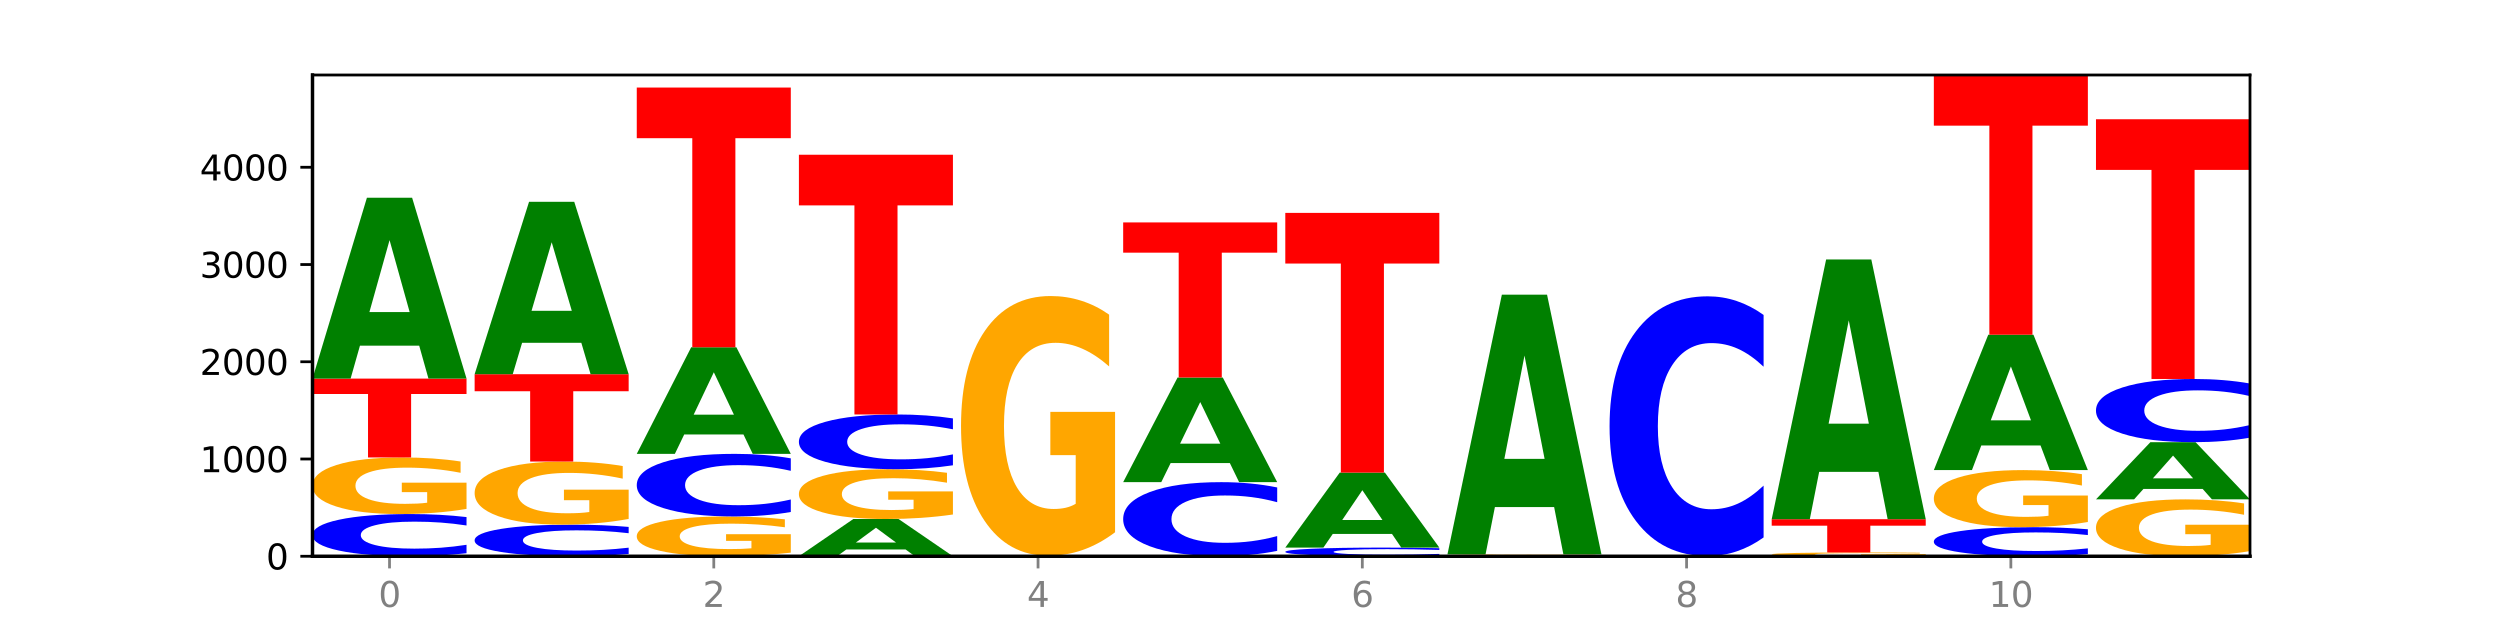
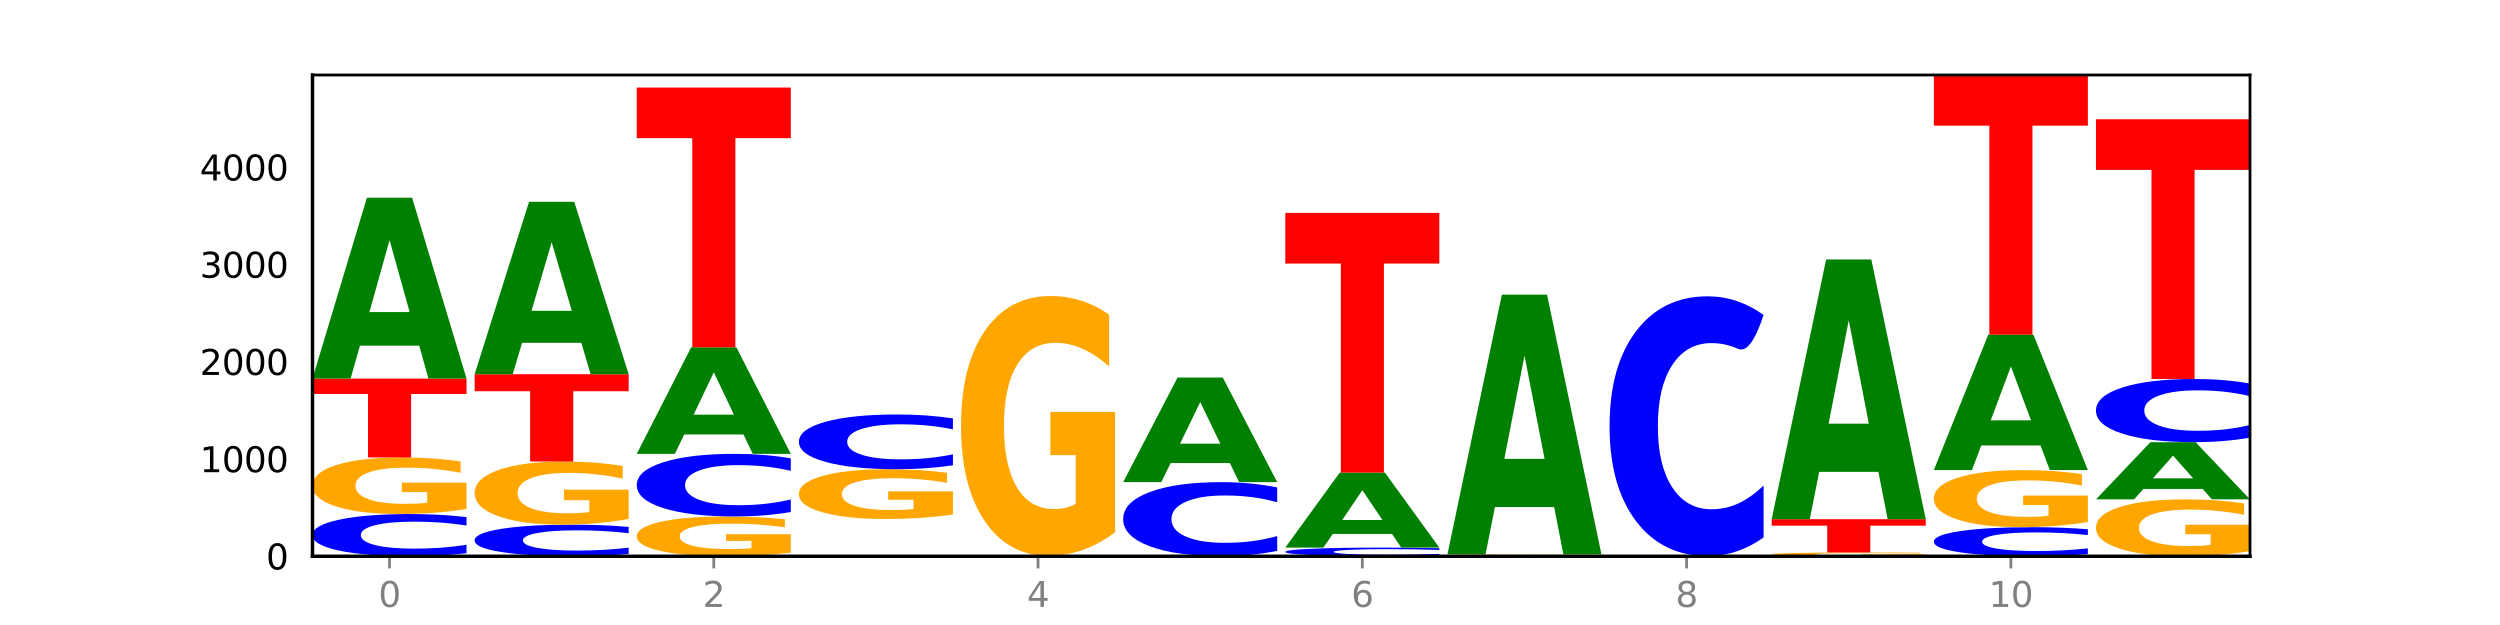
<svg xmlns="http://www.w3.org/2000/svg" xmlns:xlink="http://www.w3.org/1999/xlink" width="720pt" height="180pt" viewBox="0 0 720 180" version="1.1">
  <defs>
    <style type="text/css">*{stroke-linejoin: round; stroke-linecap: butt}</style>
  </defs>
  <g id="figure_1">
    <g id="patch_1">
      <path d="M 0 180  L 720 180  L 720 0  L 0 0  z " style="fill: #ffffff" />
    </g>
    <g id="axes_1">
      <g id="patch_2">
        <path d="M 90 160.2  L 648 160.2  L 648 21.6  L 90 21.6  z " style="fill: #ffffff" />
      </g>
      <g id="line2d_1">
        <path d="M 90 160.2  L 648 160.2  " clip-path="url(#p5cbd325160)" style="fill: none; stroke: #000000; stroke-width: 0.5; stroke-linecap: square" />
      </g>
      <g id="patch_3">
        <path d="M 134.36 159.329  Q 130.649 159.761 126.637 159.979  Q 122.624 160.2 118.254 160.2  Q 105.222 160.2 97.611 158.563  Q 90 156.926 90 154.127  Q 90 151.317 97.611 149.683  Q 105.222 148.046 118.254 148.046  Q 122.624 148.046 126.637 148.266  Q 130.649 148.485 134.36 148.917  L 134.36 151.34  Q 130.616 150.767 126.983 150.501  Q 123.351 150.235 119.339 150.235  Q 112.141 150.235 108.017 151.272  Q 103.904 152.306 103.904 154.127  Q 103.904 155.939 108.017 156.976  Q 112.141 158.011 119.339 158.011  Q 123.351 158.011 126.983 157.745  Q 130.616 157.476 134.36 156.903  L 134.36 159.329  z " clip-path="url(#p5cbd325160)" style="fill: #0000ff" />
      </g>
      <g id="patch_4">
        <path d="M 134.36 146.571  Q 129.886 147.308 125.074 147.679  Q 120.263 148.046 115.133 148.046  Q 103.541 148.046 96.77 145.85  Q 90 143.655 90 139.901  Q 90 136.103 96.89 133.925  Q 103.789 131.746 115.789 131.746  Q 120.412 131.746 124.647 132.043  Q 128.892 132.335 132.65 132.915  L 132.65 136.164  Q 128.773 135.42 124.935 135.053  Q 121.098 134.682 117.24 134.682  Q 110.102 134.682 106.235 136.036  Q 102.367 137.386 102.367 139.901  Q 102.367 142.392 106.096 143.753  Q 109.824 145.11 116.684 145.11  Q 118.553 145.11 120.153 145.032  Q 121.754 144.951 123.026 144.783  L 123.026 141.733  L 115.719 141.733  L 115.719 139.015  L 134.36 139.015  L 134.36 146.571  z " clip-path="url(#p5cbd325160)" style="fill: #ffa600" />
      </g>
      <g id="patch_5">
        <path d="M 90 109.034  L 134.36 109.034  L 134.36 113.463  L 118.401 113.463  L 118.401 131.746  L 105.99 131.746  L 105.99 113.463  L 90 113.463  L 90 109.034  z " clip-path="url(#p5cbd325160)" style="fill: #ff0000" />
      </g>
      <g id="patch_6">
        <path d="M 120.728 99.544  L 103.668 99.544  L 100.974 109.034  L 90 109.034  L 105.672 56.943  L 118.687 56.943  L 134.36 109.034  L 123.395 109.034  L 120.728 99.544  z M 106.389 89.876  L 117.98 89.876  L 112.194 69.156  L 106.389 89.876  z " clip-path="url(#p5cbd325160)" style="fill: #008000" />
      </g>
      <g id="patch_7">
        <path d="M 181.054 159.548  Q 177.344 159.871 173.331 160.035  Q 169.319 160.2 164.949 160.2  Q 151.917 160.2 144.306 158.974  Q 136.695 157.748 136.695 155.652  Q 136.695 153.548 144.306 152.324  Q 151.917 151.098 164.949 151.098  Q 169.319 151.098 173.331 151.264  Q 177.344 151.427 181.054 151.751  L 181.054 153.565  Q 177.31 153.136 173.678 152.937  Q 170.045 152.738 166.033 152.738  Q 158.835 152.738 154.711 153.514  Q 150.598 154.289 150.598 155.652  Q 150.598 157.009 154.711 157.786  Q 158.835 158.561 166.033 158.561  Q 170.045 158.561 173.678 158.361  Q 177.31 158.16 181.054 157.731  L 181.054 159.548  z " clip-path="url(#p5cbd325160)" style="fill: #0000ff" />
      </g>
      <g id="patch_8">
        <path d="M 181.054 149.454  Q 176.581 150.276 171.769 150.689  Q 166.957 151.098 161.827 151.098  Q 150.235 151.098 143.465 148.65  Q 136.695 146.202 136.695 142.016  Q 136.695 137.781 143.584 135.352  Q 150.484 132.922 162.483 132.922  Q 167.106 132.922 171.341 133.253  Q 175.586 133.58 179.344 134.225  L 179.344 137.848  Q 175.467 137.019 171.63 136.609  Q 167.792 136.196 163.935 136.196  Q 156.797 136.196 152.929 137.706  Q 149.062 139.211 149.062 142.016  Q 149.062 144.794 152.79 146.311  Q 156.518 147.824 163.378 147.824  Q 165.247 147.824 166.848 147.738  Q 168.448 147.648 169.721 147.46  L 169.721 144.058  L 162.414 144.058  L 162.414 141.029  L 181.054 141.029  L 181.054 149.454  z " clip-path="url(#p5cbd325160)" style="fill: #ffa600" />
      </g>
      <g id="patch_9">
        <path d="M 136.695 107.773  L 181.054 107.773  L 181.054 112.678  L 165.095 112.678  L 165.095 132.922  L 152.685 132.922  L 152.685 112.678  L 136.695 112.678  L 136.695 107.773  z " clip-path="url(#p5cbd325160)" style="fill: #ff0000" />
      </g>
      <g id="patch_10">
        <path d="M 167.423 98.728  L 150.363 98.728  L 147.669 107.773  L 136.695 107.773  L 152.367 58.119  L 165.382 58.119  L 181.054 107.773  L 170.089 107.773  L 167.423 98.728  z M 153.083 89.512  L 164.675 89.512  L 158.888 69.761  L 153.083 89.512  z " clip-path="url(#p5cbd325160)" style="fill: #008000" />
      </g>
      <g id="patch_11">
        <path d="M 227.749 159.164  Q 223.275 159.682 218.463 159.942  Q 213.652 160.2 208.522 160.2  Q 196.93 160.2 190.159 158.657  Q 183.389 157.115 183.389 154.476  Q 183.389 151.807 190.279 150.277  Q 197.178 148.746 209.178 148.746  Q 213.801 148.746 218.036 148.954  Q 222.281 149.16 226.039 149.567  L 226.039 151.85  Q 222.162 151.327 218.324 151.069  Q 214.487 150.809 210.629 150.809  Q 203.491 150.809 199.624 151.76  Q 195.757 152.709 195.757 154.476  Q 195.757 156.227 199.485 157.183  Q 203.213 158.137 210.073 158.137  Q 211.942 158.137 213.542 158.082  Q 215.143 158.026 216.415 157.907  L 216.415 155.764  L 209.108 155.764  L 209.108 153.854  L 227.749 153.854  L 227.749 159.164  z " clip-path="url(#p5cbd325160)" style="fill: #ffa600" />
      </g>
      <g id="patch_12">
        <path d="M 227.749 147.453  Q 224.038 148.094 220.026 148.418  Q 216.014 148.746 211.644 148.746  Q 198.612 148.746 191 146.317  Q 183.389 143.887 183.389 139.733  Q 183.389 135.565 191 133.139  Q 198.612 130.71 211.644 130.71  Q 216.014 130.71 220.026 131.038  Q 224.038 131.362 227.749 132.003  L 227.749 135.598  Q 224.005 134.749 220.372 134.354  Q 216.74 133.959 212.728 133.959  Q 205.53 133.959 201.406 135.497  Q 197.293 137.032 197.293 139.733  Q 197.293 142.423 201.406 143.962  Q 205.53 145.497 212.728 145.497  Q 216.74 145.497 220.372 145.102  Q 224.005 144.703 227.749 143.854  L 227.749 147.453  z " clip-path="url(#p5cbd325160)" style="fill: #0000ff" />
      </g>
      <g id="patch_13">
        <path d="M 214.117 125.119  L 197.057 125.119  L 194.363 130.71  L 183.389 130.71  L 199.062 100.016  L 212.077 100.016  L 227.749 130.71  L 216.784 130.71  L 214.117 125.119  z M 199.778 119.422  L 211.369 119.422  L 205.583 107.212  L 199.778 119.422  z " clip-path="url(#p5cbd325160)" style="fill: #008000" />
      </g>
      <g id="patch_14">
        <path d="M 183.389 25.213  L 227.749 25.213  L 227.749 39.801  L 211.79 39.801  L 211.79 100.016  L 199.379 100.016  L 199.379 39.801  L 183.389 39.801  L 183.389 25.213  z " clip-path="url(#p5cbd325160)" style="fill: #ff0000" />
      </g>
      <g id="patch_15">
-         <path d="M 260.812 158.246  L 243.752 158.246  L 241.058 160.2  L 230.084 160.2  L 245.756 149.474  L 258.771 149.474  L 274.444 160.2  L 263.478 160.2  L 260.812 158.246  z M 246.473 156.255  L 258.064 156.255  L 252.277 151.989  L 246.473 156.255  z " clip-path="url(#p5cbd325160)" style="fill: #008000" />
-       </g>
+         </g>
      <g id="patch_16">
        <path d="M 274.444 148.176  Q 269.97 148.825 265.158 149.151  Q 260.346 149.474 255.216 149.474  Q 243.624 149.474 236.854 147.543  Q 230.084 145.611 230.084 142.309  Q 230.084 138.968 236.973 137.051  Q 243.873 135.135 255.872 135.135  Q 260.495 135.135 264.73 135.396  Q 268.976 135.653 272.734 136.163  L 272.734 139.021  Q 268.856 138.366 265.019 138.044  Q 261.181 137.718 257.324 137.718  Q 250.186 137.718 246.318 138.908  Q 242.451 140.096 242.451 142.309  Q 242.451 144.501 246.179 145.697  Q 249.907 146.891 256.767 146.891  Q 258.636 146.891 260.237 146.823  Q 261.837 146.752 263.11 146.604  L 263.11 143.92  L 255.803 143.92  L 255.803 141.53  L 274.444 141.53  L 274.444 148.176  z " clip-path="url(#p5cbd325160)" style="fill: #ffa600" />
      </g>
      <g id="patch_17">
        <path d="M 274.444 134.005  Q 270.733 134.565 266.721 134.848  Q 262.708 135.135 258.338 135.135  Q 245.306 135.135 237.695 133.011  Q 230.084 130.888 230.084 127.256  Q 230.084 123.612 237.695 121.491  Q 245.306 119.368 258.338 119.368  Q 262.708 119.368 266.721 119.654  Q 270.733 119.938 274.444 120.498  L 274.444 123.641  Q 270.699 122.898 267.067 122.553  Q 263.435 122.208 259.422 122.208  Q 252.224 122.208 248.1 123.553  Q 243.987 124.895 243.987 127.256  Q 243.987 129.608 248.1 130.953  Q 252.224 132.295 259.422 132.295  Q 263.435 132.295 267.067 131.95  Q 270.699 131.601 274.444 130.858  L 274.444 134.005  z " clip-path="url(#p5cbd325160)" style="fill: #0000ff" />
      </g>
      <g id="patch_18">
-         <path d="M 230.084 44.565  L 274.444 44.565  L 274.444 59.153  L 258.484 59.153  L 258.484 119.368  L 246.074 119.368  L 246.074 59.153  L 230.084 59.153  L 230.084 44.565  z " clip-path="url(#p5cbd325160)" style="fill: #ff0000" />
-       </g>
+         </g>
      <g id="patch_19">
        <path d="M 321.138 160.19  Q 317.427 160.195 313.415 160.197  Q 309.403 160.2 305.033 160.2  Q 292.001 160.2 284.389 160.181  Q 276.778 160.162 276.778 160.13  Q 276.778 160.098 284.389 160.079  Q 292.001 160.06 305.033 160.06  Q 309.403 160.06 313.415 160.063  Q 317.427 160.065 321.138 160.07  L 321.138 160.098  Q 317.394 160.091 313.762 160.088  Q 310.129 160.085 306.117 160.085  Q 298.919 160.085 294.795 160.097  Q 290.682 160.109 290.682 160.13  Q 290.682 160.151 294.795 160.163  Q 298.919 160.175 306.117 160.175  Q 310.129 160.175 313.762 160.172  Q 317.394 160.169 321.138 160.162  L 321.138 160.19  z " clip-path="url(#p5cbd325160)" style="fill: #0000ff" />
      </g>
      <g id="patch_20">
        <path d="M 321.138 153.292  Q 316.664 156.676 311.853 158.376  Q 307.041 160.06 301.911 160.06  Q 290.319 160.06 283.549 149.985  Q 276.778 139.911 276.778 122.682  Q 276.778 105.252 283.668 95.254  Q 290.567 85.257 302.567 85.257  Q 307.19 85.257 311.425 86.617  Q 315.67 87.961 319.428 90.619  L 319.428 105.53  Q 315.551 102.115 311.713 100.431  Q 307.876 98.731 304.018 98.731  Q 296.88 98.731 293.013 104.943  Q 289.146 111.139 289.146 122.682  Q 289.146 134.116 292.874 140.359  Q 296.602 146.586 303.462 146.586  Q 305.331 146.586 306.931 146.23  Q 308.532 145.86 309.805 145.087  L 309.805 131.087  L 302.497 131.087  L 302.497 118.618  L 321.138 118.618  L 321.138 153.292  z " clip-path="url(#p5cbd325160)" style="fill: #ffa600" />
      </g>
      <g id="patch_21">
        <path d="M 367.833 160.197  Q 363.359 160.199 358.547 160.199  Q 353.735 160.2 348.605 160.2  Q 337.013 160.2 330.243 160.196  Q 323.473 160.192 323.473 160.186  Q 323.473 160.179 330.362 160.176  Q 337.262 160.172 349.262 160.172  Q 353.884 160.172 358.12 160.173  Q 362.365 160.173 366.123 160.174  L 366.123 160.18  Q 362.245 160.178 358.408 160.178  Q 354.57 160.177 350.713 160.177  Q 343.575 160.177 339.708 160.179  Q 335.84 160.182 335.84 160.186  Q 335.84 160.19 339.568 160.193  Q 343.297 160.195 350.156 160.195  Q 352.025 160.195 353.626 160.195  Q 355.227 160.195 356.499 160.194  L 356.499 160.189  L 349.192 160.189  L 349.192 160.184  L 367.833 160.184  L 367.833 160.197  z " clip-path="url(#p5cbd325160)" style="fill: #ffa600" />
      </g>
      <g id="patch_22">
        <path d="M 367.833 158.644  Q 364.122 159.402 360.11 159.785  Q 356.097 160.172 351.727 160.172  Q 338.695 160.172 331.084 157.302  Q 323.473 154.431 323.473 149.522  Q 323.473 144.596 331.084 141.73  Q 338.695 138.86 351.727 138.86  Q 356.097 138.86 360.11 139.247  Q 364.122 139.63 367.833 140.387  L 367.833 144.636  Q 364.088 143.632 360.456 143.165  Q 356.824 142.699 352.811 142.699  Q 345.614 142.699 341.489 144.517  Q 337.376 146.331 337.376 149.522  Q 337.376 152.701 341.489 154.519  Q 345.614 156.333 352.811 156.333  Q 356.824 156.333 360.456 155.866  Q 364.088 155.395 367.833 154.392  L 367.833 158.644  z " clip-path="url(#p5cbd325160)" style="fill: #0000ff" />
      </g>
      <g id="patch_23">
        <path d="M 354.201 133.37  L 337.141 133.37  L 334.447 138.86  L 323.473 138.86  L 339.145 108.726  L 352.16 108.726  L 367.833 138.86  L 356.867 138.86  L 354.201 133.37  z M 339.862 127.777  L 351.453 127.777  L 345.666 115.791  L 339.862 127.777  z " clip-path="url(#p5cbd325160)" style="fill: #008000" />
      </g>
      <g id="patch_24">
-         <path d="M 323.473 64.057  L 367.833 64.057  L 367.833 72.768  L 351.873 72.768  L 351.873 108.726  L 339.463 108.726  L 339.463 72.768  L 323.473 72.768  L 323.473 64.057  z " clip-path="url(#p5cbd325160)" style="fill: #ff0000" />
-       </g>
+         </g>
      <g id="patch_25">
        <path d="M 414.527 160.021  Q 410.817 160.11 406.804 160.155  Q 402.792 160.2 398.422 160.2  Q 385.39 160.2 377.779 159.864  Q 370.167 159.529 370.167 158.955  Q 370.167 158.378 377.779 158.043  Q 385.39 157.707 398.422 157.707  Q 402.792 157.707 406.804 157.753  Q 410.817 157.798 414.527 157.886  L 414.527 158.383  Q 410.783 158.266 407.151 158.211  Q 403.518 158.156 399.506 158.156  Q 392.308 158.156 388.184 158.369  Q 384.071 158.581 384.071 158.955  Q 384.071 159.326 388.184 159.539  Q 392.308 159.751 399.506 159.751  Q 403.518 159.751 407.151 159.696  Q 410.783 159.641 414.527 159.524  L 414.527 160.021  z " clip-path="url(#p5cbd325160)" style="fill: #0000ff" />
      </g>
      <g id="patch_26">
        <path d="M 400.895 153.774  L 383.835 153.774  L 381.142 157.707  L 370.167 157.707  L 385.84 136.115  L 398.855 136.115  L 414.527 157.707  L 403.562 157.707  L 400.895 153.774  z M 386.556 149.767  L 398.147 149.767  L 392.361 141.178  L 386.556 149.767  z " clip-path="url(#p5cbd325160)" style="fill: #008000" />
      </g>
      <g id="patch_27">
        <path d="M 370.167 61.312  L 414.527 61.312  L 414.527 75.901  L 398.568 75.901  L 398.568 136.115  L 386.158 136.115  L 386.158 75.901  L 370.167 75.901  L 370.167 61.312  z " clip-path="url(#p5cbd325160)" style="fill: #ff0000" />
      </g>
      <g id="patch_28">
-         <path d="M 461.222 160.192  Q 457.511 160.196 453.499 160.198  Q 449.486 160.2 445.116 160.2  Q 432.084 160.2 424.473 160.185  Q 416.862 160.17 416.862 160.144  Q 416.862 160.118 424.473 160.103  Q 432.084 160.088 445.116 160.088  Q 449.486 160.088 453.499 160.09  Q 457.511 160.092 461.222 160.096  L 461.222 160.118  Q 457.478 160.113 453.845 160.111  Q 450.213 160.108 446.2 160.108  Q 439.003 160.108 434.879 160.118  Q 430.766 160.127 430.766 160.144  Q 430.766 160.161 434.879 160.17  Q 439.003 160.18 446.2 160.18  Q 450.213 160.18 453.845 160.177  Q 457.478 160.175 461.222 160.17  L 461.222 160.192  z " clip-path="url(#p5cbd325160)" style="fill: #0000ff" />
-       </g>
+         </g>
      <g id="patch_29">
        <path d="M 461.222 160.05  Q 456.748 160.069 451.936 160.079  Q 447.124 160.088 441.995 160.088  Q 430.403 160.088 423.632 160.031  Q 416.862 159.975 416.862 159.878  Q 416.862 159.78 423.752 159.724  Q 430.651 159.668 442.651 159.668  Q 447.274 159.668 451.509 159.676  Q 455.754 159.683 459.512 159.698  L 459.512 159.782  Q 455.635 159.763 451.797 159.753  Q 447.96 159.744 444.102 159.744  Q 436.964 159.744 433.097 159.778  Q 429.229 159.813 429.229 159.878  Q 429.229 159.942 432.958 159.977  Q 436.686 160.012 443.545 160.012  Q 445.414 160.012 447.015 160.01  Q 448.616 160.008 449.888 160.004  L 449.888 159.925  L 442.581 159.925  L 442.581 159.855  L 461.222 159.855  L 461.222 160.05  z " clip-path="url(#p5cbd325160)" style="fill: #ffa600" />
      </g>
      <g id="patch_30">
        <path d="M 447.59 146.041  L 430.53 146.041  L 427.836 159.668  L 416.862 159.668  L 432.534 84.865  L 445.549 84.865  L 461.222 159.668  L 450.257 159.668  L 447.59 146.041  z M 433.251 132.158  L 444.842 132.158  L 439.055 102.403  L 433.251 132.158  z " clip-path="url(#p5cbd325160)" style="fill: #008000" />
      </g>
      <g id="patch_31">
        <path d="M 494.285 160.19  L 477.225 160.19  L 474.531 160.2  L 463.556 160.2  L 479.229 160.144  L 492.244 160.144  L 507.916 160.2  L 496.951 160.2  L 494.285 160.19  z M 479.945 160.179  L 491.536 160.179  L 485.75 160.157  L 479.945 160.179  z " clip-path="url(#p5cbd325160)" style="fill: #008000" />
      </g>
      <g id="patch_32">
-         <path d="M 507.916 154.782  Q 504.206 157.44 500.193 158.784  Q 496.181 160.144 491.811 160.144  Q 478.779 160.144 471.168 150.069  Q 463.556 139.995 463.556 122.766  Q 463.556 105.475 471.168 95.416  Q 478.779 85.341 491.811 85.341  Q 496.181 85.341 500.193 86.701  Q 504.206 88.045 507.916 90.703  L 507.916 105.614  Q 504.172 102.091 500.54 100.453  Q 496.907 98.815 492.895 98.815  Q 485.697 98.815 481.573 105.197  Q 477.46 111.563 477.46 122.766  Q 477.46 133.922 481.573 140.304  Q 485.697 146.67 492.895 146.67  Q 496.907 146.67 500.54 145.032  Q 504.172 143.379 507.916 139.856  L 507.916 154.782  z " clip-path="url(#p5cbd325160)" style="fill: #0000ff" />
+         <path d="M 507.916 154.782  Q 504.206 157.44 500.193 158.784  Q 496.181 160.144 491.811 160.144  Q 478.779 160.144 471.168 150.069  Q 463.556 139.995 463.556 122.766  Q 463.556 105.475 471.168 95.416  Q 478.779 85.341 491.811 85.341  Q 496.181 85.341 500.193 86.701  Q 504.206 88.045 507.916 90.703  Q 504.172 102.091 500.54 100.453  Q 496.907 98.815 492.895 98.815  Q 485.697 98.815 481.573 105.197  Q 477.46 111.563 477.46 122.766  Q 477.46 133.922 481.573 140.304  Q 485.697 146.67 492.895 146.67  Q 496.907 146.67 500.54 145.032  Q 504.172 143.379 507.916 139.856  L 507.916 154.782  z " clip-path="url(#p5cbd325160)" style="fill: #0000ff" />
      </g>
      <g id="patch_33">
        <path d="M 554.611 160.101  Q 550.137 160.151 545.325 160.175  Q 540.514 160.2 535.384 160.2  Q 523.792 160.2 517.021 160.053  Q 510.251 159.906 510.251 159.654  Q 510.251 159.4 517.141 159.254  Q 524.04 159.108 536.04 159.108  Q 540.663 159.108 544.898 159.128  Q 549.143 159.147 552.901 159.186  L 552.901 159.404  Q 549.024 159.354 545.186 159.329  Q 541.349 159.305 537.491 159.305  Q 530.353 159.305 526.486 159.395  Q 522.619 159.486 522.619 159.654  Q 522.619 159.821 526.347 159.912  Q 530.075 160.003 536.935 160.003  Q 538.804 160.003 540.404 159.998  Q 542.005 159.993 543.277 159.981  L 543.277 159.777  L 535.97 159.777  L 535.97 159.595  L 554.611 159.595  L 554.611 160.101  z " clip-path="url(#p5cbd325160)" style="fill: #ffa600" />
      </g>
      <g id="patch_34">
        <path d="M 510.251 149.53  L 554.611 149.53  L 554.611 151.398  L 538.652 151.398  L 538.652 159.108  L 526.241 159.108  L 526.241 151.398  L 510.251 151.398  L 510.251 149.53  z " clip-path="url(#p5cbd325160)" style="fill: #ff0000" />
      </g>
      <g id="patch_35">
        <path d="M 540.979 135.903  L 523.919 135.903  L 521.225 149.53  L 510.251 149.53  L 525.923 74.727  L 538.938 74.727  L 554.611 149.53  L 543.646 149.53  L 540.979 135.903  z M 526.64 122.02  L 538.231 122.02  L 532.445 92.265  L 526.64 122.02  z " clip-path="url(#p5cbd325160)" style="fill: #008000" />
      </g>
      <g id="patch_36">
        <path d="M 601.305 159.6  Q 597.595 159.897 593.582 160.048  Q 589.57 160.2 585.2 160.2  Q 572.168 160.2 564.557 159.072  Q 556.946 157.944 556.946 156.016  Q 556.946 154.08 564.557 152.954  Q 572.168 151.826 585.2 151.826  Q 589.57 151.826 593.582 151.979  Q 597.595 152.129 601.305 152.427  L 601.305 154.096  Q 597.561 153.701 593.929 153.518  Q 590.297 153.335 586.284 153.335  Q 579.086 153.335 574.962 154.049  Q 570.849 154.762 570.849 156.016  Q 570.849 157.265 574.962 157.979  Q 579.086 158.692 586.284 158.692  Q 590.297 158.692 593.929 158.508  Q 597.561 158.323 601.305 157.929  L 601.305 159.6  z " clip-path="url(#p5cbd325160)" style="fill: #0000ff" />
      </g>
      <g id="patch_37">
        <path d="M 601.305 150.339  Q 596.832 151.083 592.02 151.456  Q 587.208 151.826 582.078 151.826  Q 570.486 151.826 563.716 149.612  Q 556.946 147.398 556.946 143.612  Q 556.946 139.781 563.835 137.584  Q 570.735 135.387 582.734 135.387  Q 587.357 135.387 591.592 135.686  Q 595.838 135.981 599.595 136.565  L 599.595 139.842  Q 595.718 139.092 591.881 138.722  Q 588.043 138.348 584.186 138.348  Q 577.048 138.348 573.18 139.713  Q 569.313 141.075 569.313 143.612  Q 569.313 146.125 573.041 147.497  Q 576.769 148.865 583.629 148.865  Q 585.498 148.865 587.099 148.787  Q 588.699 148.706 589.972 148.536  L 589.972 145.459  L 582.665 145.459  L 582.665 142.719  L 601.305 142.719  L 601.305 150.339  z " clip-path="url(#p5cbd325160)" style="fill: #ffa600" />
      </g>
      <g id="patch_38">
        <path d="M 587.674 128.285  L 570.614 128.285  L 567.92 135.387  L 556.946 135.387  L 572.618 96.403  L 585.633 96.403  L 601.305 135.387  L 590.34 135.387  L 587.674 128.285  z M 573.335 121.05  L 584.926 121.05  L 579.139 105.543  L 573.335 121.05  z " clip-path="url(#p5cbd325160)" style="fill: #008000" />
      </g>
      <g id="patch_39">
        <path d="M 556.946 21.6  L 601.305 21.6  L 601.305 36.189  L 585.346 36.189  L 585.346 96.403  L 572.936 96.403  L 572.936 36.189  L 556.946 36.189  L 556.946 21.6  z " clip-path="url(#p5cbd325160)" style="fill: #ff0000" />
      </g>
      <g id="patch_40">
        <path d="M 648 158.718  Q 643.526 159.459 638.714 159.831  Q 633.903 160.2 628.773 160.2  Q 617.181 160.2 610.41 157.993  Q 603.64 155.787 603.64 152.013  Q 603.64 148.196 610.53 146.006  Q 617.429 143.817 629.429 143.817  Q 634.052 143.817 638.287 144.115  Q 642.532 144.409 646.29 144.991  L 646.29 148.257  Q 642.413 147.509 638.575 147.14  Q 634.738 146.768 630.88 146.768  Q 623.742 146.768 619.875 148.128  Q 616.008 149.485 616.008 152.013  Q 616.008 154.518 619.736 155.885  Q 623.464 157.249 630.324 157.249  Q 632.193 157.249 633.793 157.171  Q 635.394 157.09 636.666 156.921  L 636.666 153.854  L 629.359 153.854  L 629.359 151.123  L 648 151.123  L 648 158.718  z " clip-path="url(#p5cbd325160)" style="fill: #ffa600" />
      </g>
      <g id="patch_41">
        <path d="M 634.368 140.817  L 617.308 140.817  L 614.614 143.817  L 603.64 143.817  L 619.313 127.349  L 632.328 127.349  L 648 143.817  L 637.035 143.817  L 634.368 140.817  z M 620.029 137.761  L 631.62 137.761  L 625.834 131.21  L 620.029 137.761  z " clip-path="url(#p5cbd325160)" style="fill: #008000" />
      </g>
      <g id="patch_42">
        <path d="M 648 126.045  Q 644.289 126.691 640.277 127.018  Q 636.265 127.349 631.895 127.349  Q 618.863 127.349 611.251 124.898  Q 603.64 122.446 603.64 118.253  Q 603.64 114.045 611.251 111.597  Q 618.863 109.146 631.895 109.146  Q 636.265 109.146 640.277 109.477  Q 644.289 109.804 648 110.451  L 648 114.079  Q 644.256 113.222 640.623 112.823  Q 636.991 112.425 632.979 112.425  Q 625.781 112.425 621.657 113.978  Q 617.544 115.527 617.544 118.253  Q 617.544 120.968 621.657 122.521  Q 625.781 124.07 632.979 124.07  Q 636.991 124.07 640.623 123.672  Q 644.256 123.269 648 122.412  L 648 126.045  z " clip-path="url(#p5cbd325160)" style="fill: #0000ff" />
      </g>
      <g id="patch_43">
        <path d="M 603.64 34.343  L 648 34.343  L 648 48.931  L 632.041 48.931  L 632.041 109.146  L 619.63 109.146  L 619.63 48.931  L 603.64 48.931  L 603.64 34.343  z " clip-path="url(#p5cbd325160)" style="fill: #ff0000" />
      </g>
      <g id="matplotlib.axis_1">
        <g id="xtick_1">
          <g id="line2d_2">
            <defs>
              <path id="m2f81ff5044" d="M 0 0  L 0 3.5  " style="stroke: #808080; stroke-width: 0.8" />
            </defs>
            <g>
              <use xlink:href="#m2f81ff5044" x="112.18" y="160.2" style="fill: #808080; stroke: #808080; stroke-width: 0.8" />
            </g>
          </g>
          <g id="text_1">
            <g style="fill: #808080" transform="translate(108.999 174.798) scale(0.1 -0.1)">
              <defs>
                <path id="DejaVuSans-30" d="M 2034 4250  Q 1547 4250 1301 3770  Q 1056 3291 1056 2328  Q 1056 1369 1301 889  Q 1547 409 2034 409  Q 2525 409 2770 889  Q 3016 1369 3016 2328  Q 3016 3291 2770 3770  Q 2525 4250 2034 4250  z M 2034 4750  Q 2819 4750 3233 4129  Q 3647 3509 3647 2328  Q 3647 1150 3233 529  Q 2819 -91 2034 -91  Q 1250 -91 836 529  Q 422 1150 422 2328  Q 422 3509 836 4129  Q 1250 4750 2034 4750  z " transform="scale(0.016)" />
              </defs>
              <use xlink:href="#DejaVuSans-30" />
            </g>
          </g>
        </g>
        <g id="xtick_2">
          <g id="line2d_3">
            <g>
              <use xlink:href="#m2f81ff5044" x="205.569" y="160.2" style="fill: #808080; stroke: #808080; stroke-width: 0.8" />
            </g>
          </g>
          <g id="text_2">
            <g style="fill: #808080" transform="translate(202.388 174.798) scale(0.1 -0.1)">
              <defs>
                <path id="DejaVuSans-32" d="M 1228 531  L 3431 531  L 3431 0  L 469 0  L 469 531  Q 828 903 1448 1529  Q 2069 2156 2228 2338  Q 2531 2678 2651 2914  Q 2772 3150 2772 3378  Q 2772 3750 2511 3984  Q 2250 4219 1831 4219  Q 1534 4219 1204 4116  Q 875 4013 500 3803  L 500 4441  Q 881 4594 1212 4672  Q 1544 4750 1819 4750  Q 2544 4750 2975 4387  Q 3406 4025 3406 3419  Q 3406 3131 3298 2873  Q 3191 2616 2906 2266  Q 2828 2175 2409 1742  Q 1991 1309 1228 531  z " transform="scale(0.016)" />
              </defs>
              <use xlink:href="#DejaVuSans-32" />
            </g>
          </g>
        </g>
        <g id="xtick_3">
          <g id="line2d_4">
            <g>
              <use xlink:href="#m2f81ff5044" x="298.958" y="160.2" style="fill: #808080; stroke: #808080; stroke-width: 0.8" />
            </g>
          </g>
          <g id="text_3">
            <g style="fill: #808080" transform="translate(295.777 174.798) scale(0.1 -0.1)">
              <defs>
                <path id="DejaVuSans-34" d="M 2419 4116  L 825 1625  L 2419 1625  L 2419 4116  z M 2253 4666  L 3047 4666  L 3047 1625  L 3713 1625  L 3713 1100  L 3047 1100  L 3047 0  L 2419 0  L 2419 1100  L 313 1100  L 313 1709  L 2253 4666  z " transform="scale(0.016)" />
              </defs>
              <use xlink:href="#DejaVuSans-34" />
            </g>
          </g>
        </g>
        <g id="xtick_4">
          <g id="line2d_5">
            <g>
              <use xlink:href="#m2f81ff5044" x="392.347" y="160.2" style="fill: #808080; stroke: #808080; stroke-width: 0.8" />
            </g>
          </g>
          <g id="text_4">
            <g style="fill: #808080" transform="translate(389.166 174.798) scale(0.1 -0.1)">
              <defs>
                <path id="DejaVuSans-36" d="M 2113 2584  Q 1688 2584 1439 2293  Q 1191 2003 1191 1497  Q 1191 994 1439 701  Q 1688 409 2113 409  Q 2538 409 2786 701  Q 3034 994 3034 1497  Q 3034 2003 2786 2293  Q 2538 2584 2113 2584  z M 3366 4563  L 3366 3988  Q 3128 4100 2886 4159  Q 2644 4219 2406 4219  Q 1781 4219 1451 3797  Q 1122 3375 1075 2522  Q 1259 2794 1537 2939  Q 1816 3084 2150 3084  Q 2853 3084 3261 2657  Q 3669 2231 3669 1497  Q 3669 778 3244 343  Q 2819 -91 2113 -91  Q 1303 -91 875 529  Q 447 1150 447 2328  Q 447 3434 972 4092  Q 1497 4750 2381 4750  Q 2619 4750 2861 4703  Q 3103 4656 3366 4563  z " transform="scale(0.016)" />
              </defs>
              <use xlink:href="#DejaVuSans-36" />
            </g>
          </g>
        </g>
        <g id="xtick_5">
          <g id="line2d_6">
            <g>
              <use xlink:href="#m2f81ff5044" x="485.736" y="160.2" style="fill: #808080; stroke: #808080; stroke-width: 0.8" />
            </g>
          </g>
          <g id="text_5">
            <g style="fill: #808080" transform="translate(482.555 174.798) scale(0.1 -0.1)">
              <defs>
                <path id="DejaVuSans-38" d="M 2034 2216  Q 1584 2216 1326 1975  Q 1069 1734 1069 1313  Q 1069 891 1326 650  Q 1584 409 2034 409  Q 2484 409 2743 651  Q 3003 894 3003 1313  Q 3003 1734 2745 1975  Q 2488 2216 2034 2216  z M 1403 2484  Q 997 2584 770 2862  Q 544 3141 544 3541  Q 544 4100 942 4425  Q 1341 4750 2034 4750  Q 2731 4750 3128 4425  Q 3525 4100 3525 3541  Q 3525 3141 3298 2862  Q 3072 2584 2669 2484  Q 3125 2378 3379 2068  Q 3634 1759 3634 1313  Q 3634 634 3220 271  Q 2806 -91 2034 -91  Q 1263 -91 848 271  Q 434 634 434 1313  Q 434 1759 690 2068  Q 947 2378 1403 2484  z M 1172 3481  Q 1172 3119 1398 2916  Q 1625 2713 2034 2713  Q 2441 2713 2670 2916  Q 2900 3119 2900 3481  Q 2900 3844 2670 4047  Q 2441 4250 2034 4250  Q 1625 4250 1398 4047  Q 1172 3844 1172 3481  z " transform="scale(0.016)" />
              </defs>
              <use xlink:href="#DejaVuSans-38" />
            </g>
          </g>
        </g>
        <g id="xtick_6">
          <g id="line2d_7">
            <g>
              <use xlink:href="#m2f81ff5044" x="579.126" y="160.2" style="fill: #808080; stroke: #808080; stroke-width: 0.8" />
            </g>
          </g>
          <g id="text_6">
            <g style="fill: #808080" transform="translate(572.763 174.798) scale(0.1 -0.1)">
              <defs>
                <path id="DejaVuSans-31" d="M 794 531  L 1825 531  L 1825 4091  L 703 3866  L 703 4441  L 1819 4666  L 2450 4666  L 2450 531  L 3481 531  L 3481 0  L 794 0  L 794 531  z " transform="scale(0.016)" />
              </defs>
              <use xlink:href="#DejaVuSans-31" />
              <use xlink:href="#DejaVuSans-30" x="63.623" />
            </g>
          </g>
        </g>
      </g>
      <g id="matplotlib.axis_2">
        <g id="ytick_1">
          <g id="line2d_8">
            <defs>
-               <path id="mda36649fdd" d="M 0 0  L -3.5 0  " style="stroke: #000000; stroke-width: 0.8" />
-             </defs>
+               </defs>
            <g>
              <use xlink:href="#mda36649fdd" x="90" y="160.2" style="stroke: #000000; stroke-width: 0.8" />
            </g>
          </g>
          <g id="text_7">
            <g transform="translate(76.638 163.999) scale(0.1 -0.1)">
              <use xlink:href="#DejaVuSans-30" />
            </g>
          </g>
        </g>
        <g id="ytick_2">
          <g id="line2d_9">
            <g>
              <use xlink:href="#mda36649fdd" x="90" y="132.194" style="stroke: #000000; stroke-width: 0.8" />
            </g>
          </g>
          <g id="text_8">
            <g transform="translate(57.55 135.994) scale(0.1 -0.1)">
              <use xlink:href="#DejaVuSans-31" />
              <use xlink:href="#DejaVuSans-30" x="63.623" />
              <use xlink:href="#DejaVuSans-30" x="127.246" />
              <use xlink:href="#DejaVuSans-30" x="190.869" />
            </g>
          </g>
        </g>
        <g id="ytick_3">
          <g id="line2d_10">
            <g>
              <use xlink:href="#mda36649fdd" x="90" y="104.189" style="stroke: #000000; stroke-width: 0.8" />
            </g>
          </g>
          <g id="text_9">
            <g transform="translate(57.55 107.988) scale(0.1 -0.1)">
              <use xlink:href="#DejaVuSans-32" />
              <use xlink:href="#DejaVuSans-30" x="63.623" />
              <use xlink:href="#DejaVuSans-30" x="127.246" />
              <use xlink:href="#DejaVuSans-30" x="190.869" />
            </g>
          </g>
        </g>
        <g id="ytick_4">
          <g id="line2d_11">
            <g>
              <use xlink:href="#mda36649fdd" x="90" y="76.183" style="stroke: #000000; stroke-width: 0.8" />
            </g>
          </g>
          <g id="text_10">
            <g transform="translate(57.55 79.982) scale(0.1 -0.1)">
              <defs>
                <path id="DejaVuSans-33" d="M 2597 2516  Q 3050 2419 3304 2112  Q 3559 1806 3559 1356  Q 3559 666 3084 287  Q 2609 -91 1734 -91  Q 1441 -91 1130 -33  Q 819 25 488 141  L 488 750  Q 750 597 1062 519  Q 1375 441 1716 441  Q 2309 441 2620 675  Q 2931 909 2931 1356  Q 2931 1769 2642 2001  Q 2353 2234 1838 2234  L 1294 2234  L 1294 2753  L 1863 2753  Q 2328 2753 2575 2939  Q 2822 3125 2822 3475  Q 2822 3834 2567 4026  Q 2313 4219 1838 4219  Q 1578 4219 1281 4162  Q 984 4106 628 3988  L 628 4550  Q 988 4650 1302 4700  Q 1616 4750 1894 4750  Q 2613 4750 3031 4423  Q 3450 4097 3450 3541  Q 3450 3153 3228 2886  Q 3006 2619 2597 2516  z " transform="scale(0.016)" />
              </defs>
              <use xlink:href="#DejaVuSans-33" />
              <use xlink:href="#DejaVuSans-30" x="63.623" />
              <use xlink:href="#DejaVuSans-30" x="127.246" />
              <use xlink:href="#DejaVuSans-30" x="190.869" />
            </g>
          </g>
        </g>
        <g id="ytick_5">
          <g id="line2d_12">
            <g>
              <use xlink:href="#mda36649fdd" x="90" y="48.177" style="stroke: #000000; stroke-width: 0.8" />
            </g>
          </g>
          <g id="text_11">
            <g transform="translate(57.55 51.977) scale(0.1 -0.1)">
              <use xlink:href="#DejaVuSans-34" />
              <use xlink:href="#DejaVuSans-30" x="63.623" />
              <use xlink:href="#DejaVuSans-30" x="127.246" />
              <use xlink:href="#DejaVuSans-30" x="190.869" />
            </g>
          </g>
        </g>
      </g>
      <g id="patch_44">
        <path d="M 90 160.2  L 90 21.6  " style="fill: none; stroke: #000000; stroke-linejoin: miter; stroke-linecap: square" />
      </g>
      <g id="patch_45">
        <path d="M 648 160.2  L 648 21.6  " style="fill: none; stroke: #000000; stroke-width: 0.8; stroke-linejoin: miter; stroke-linecap: square" />
      </g>
      <g id="patch_46">
        <path d="M 90 160.2  L 648 160.2  " style="fill: none; stroke: #000000; stroke-linejoin: miter; stroke-linecap: square" />
      </g>
      <g id="patch_47">
        <path d="M 90 21.6  L 648 21.6  " style="fill: none; stroke: #000000; stroke-width: 0.8; stroke-linejoin: miter; stroke-linecap: square" />
      </g>
    </g>
  </g>
  <defs>
    <clipPath id="p5cbd325160">
      <rect x="90" y="21.6" width="558" height="138.6" />
    </clipPath>
  </defs>
</svg>